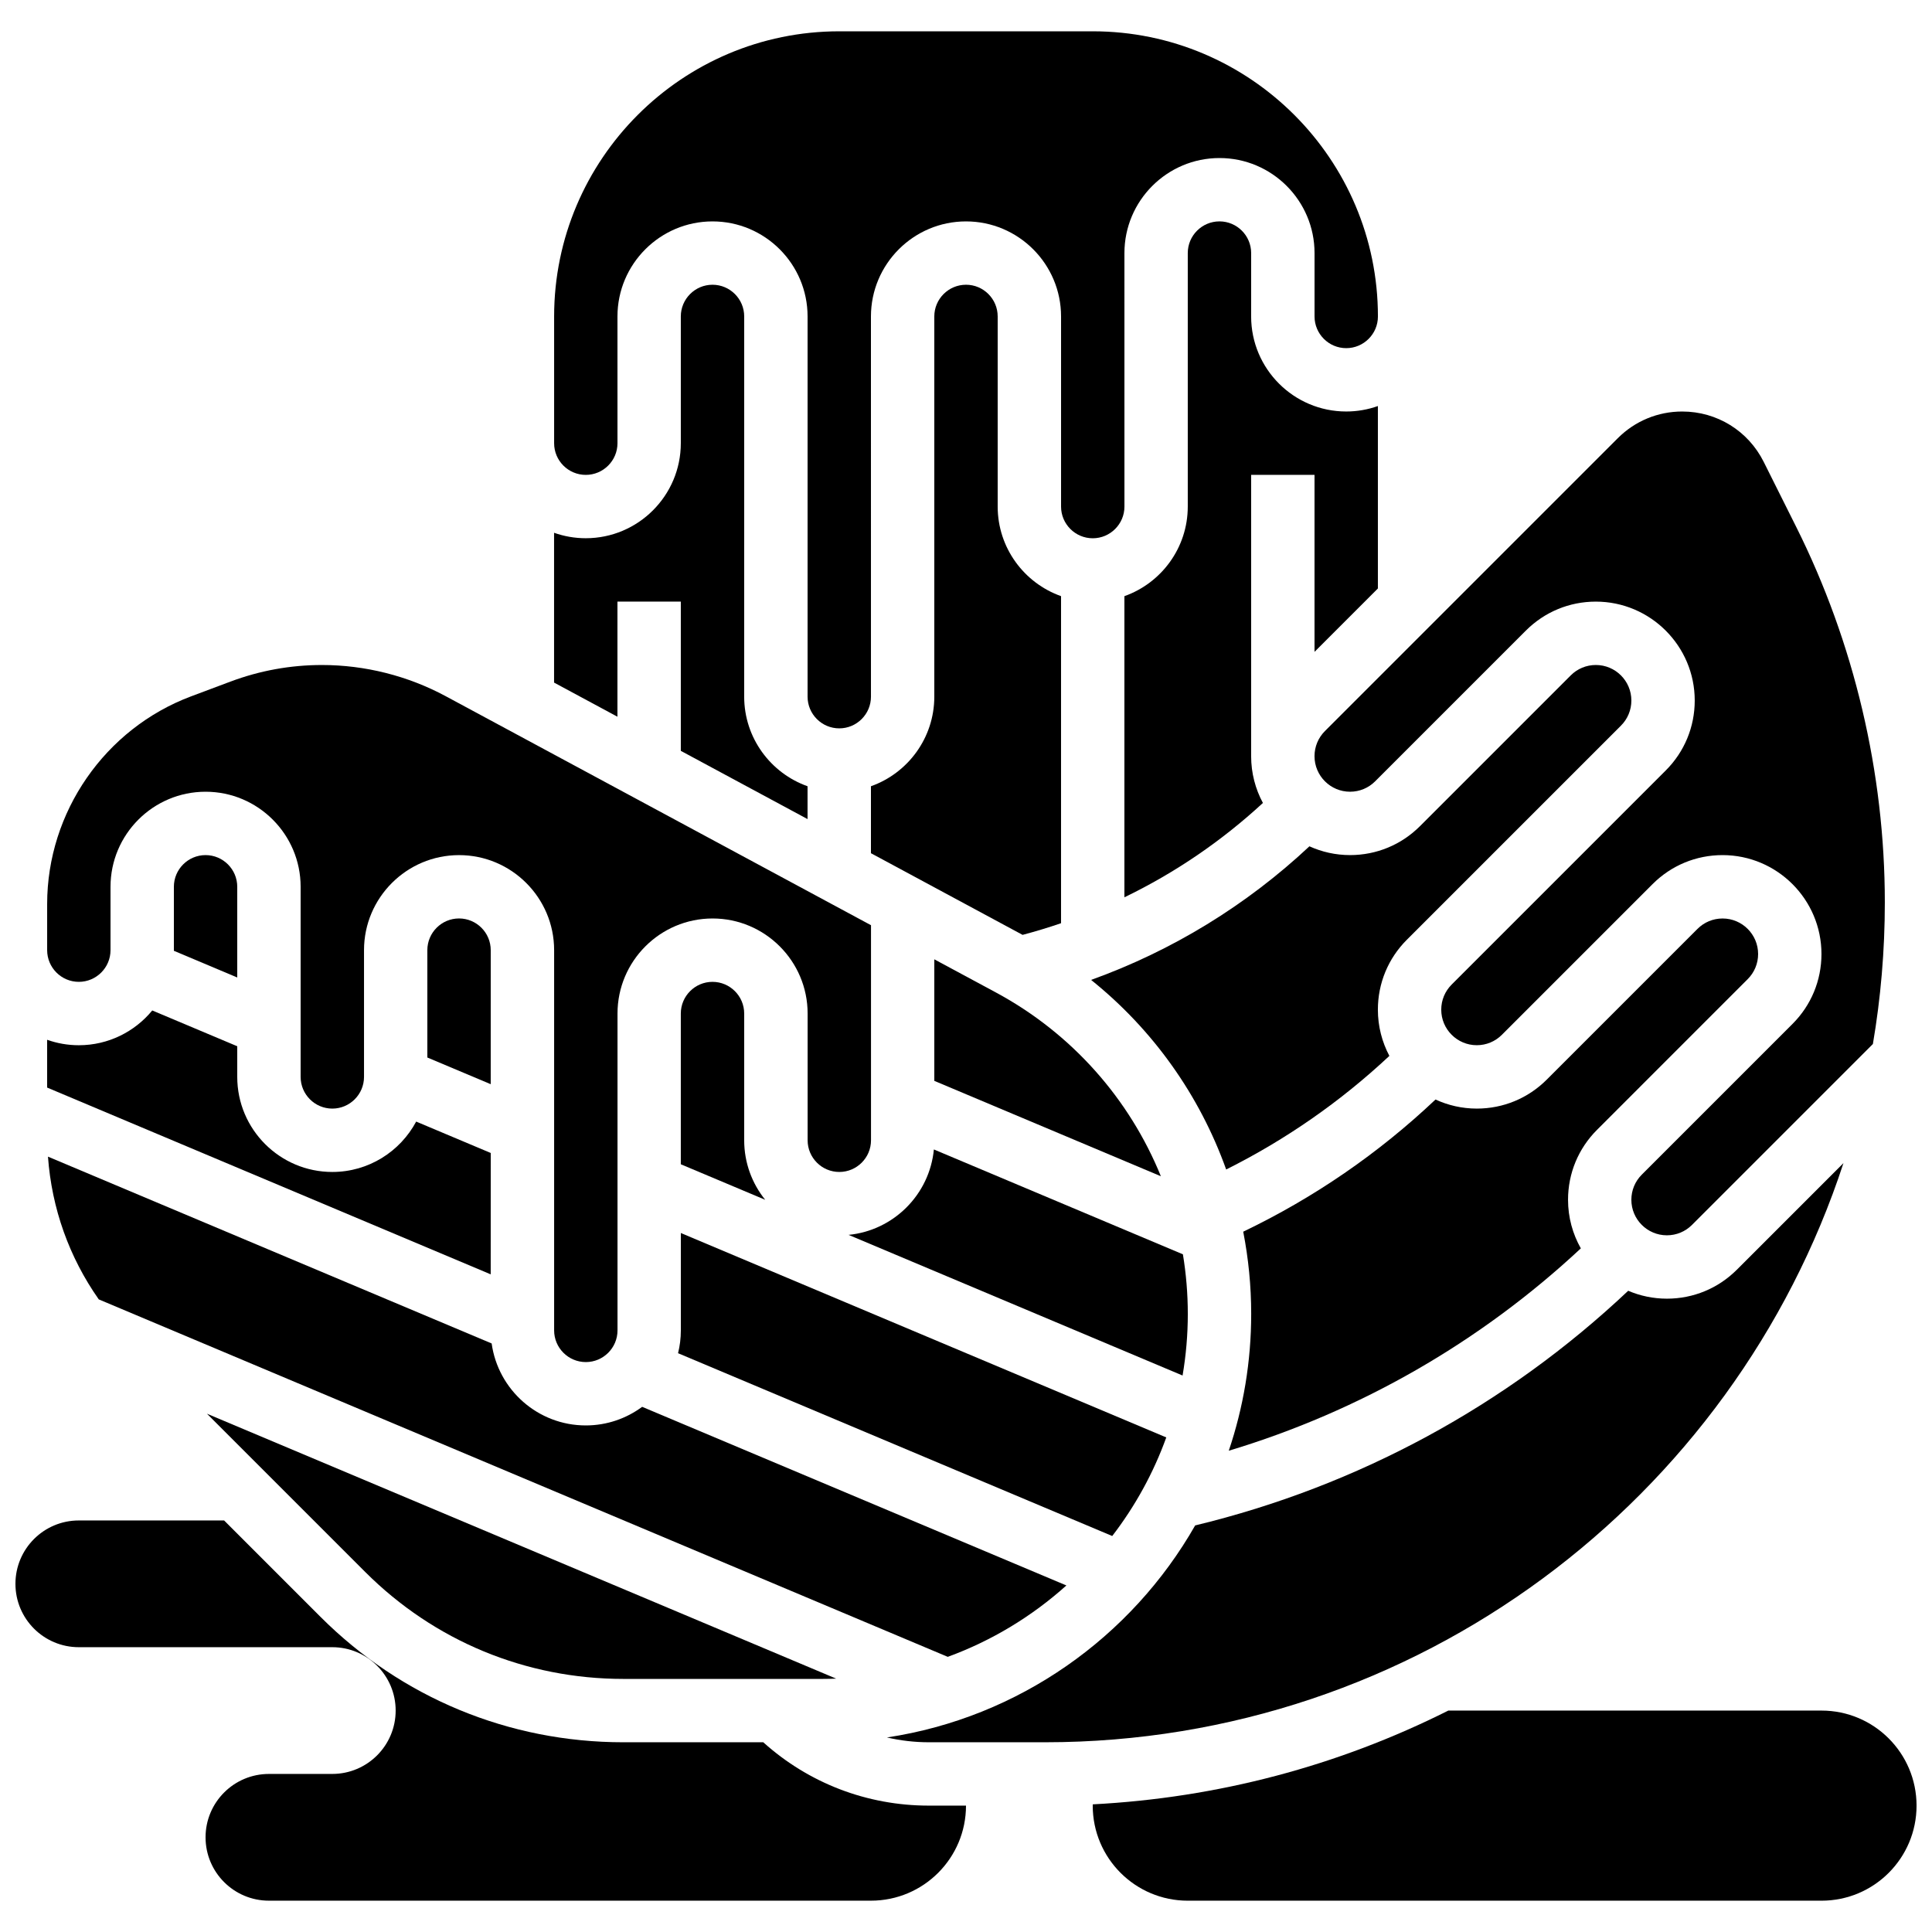
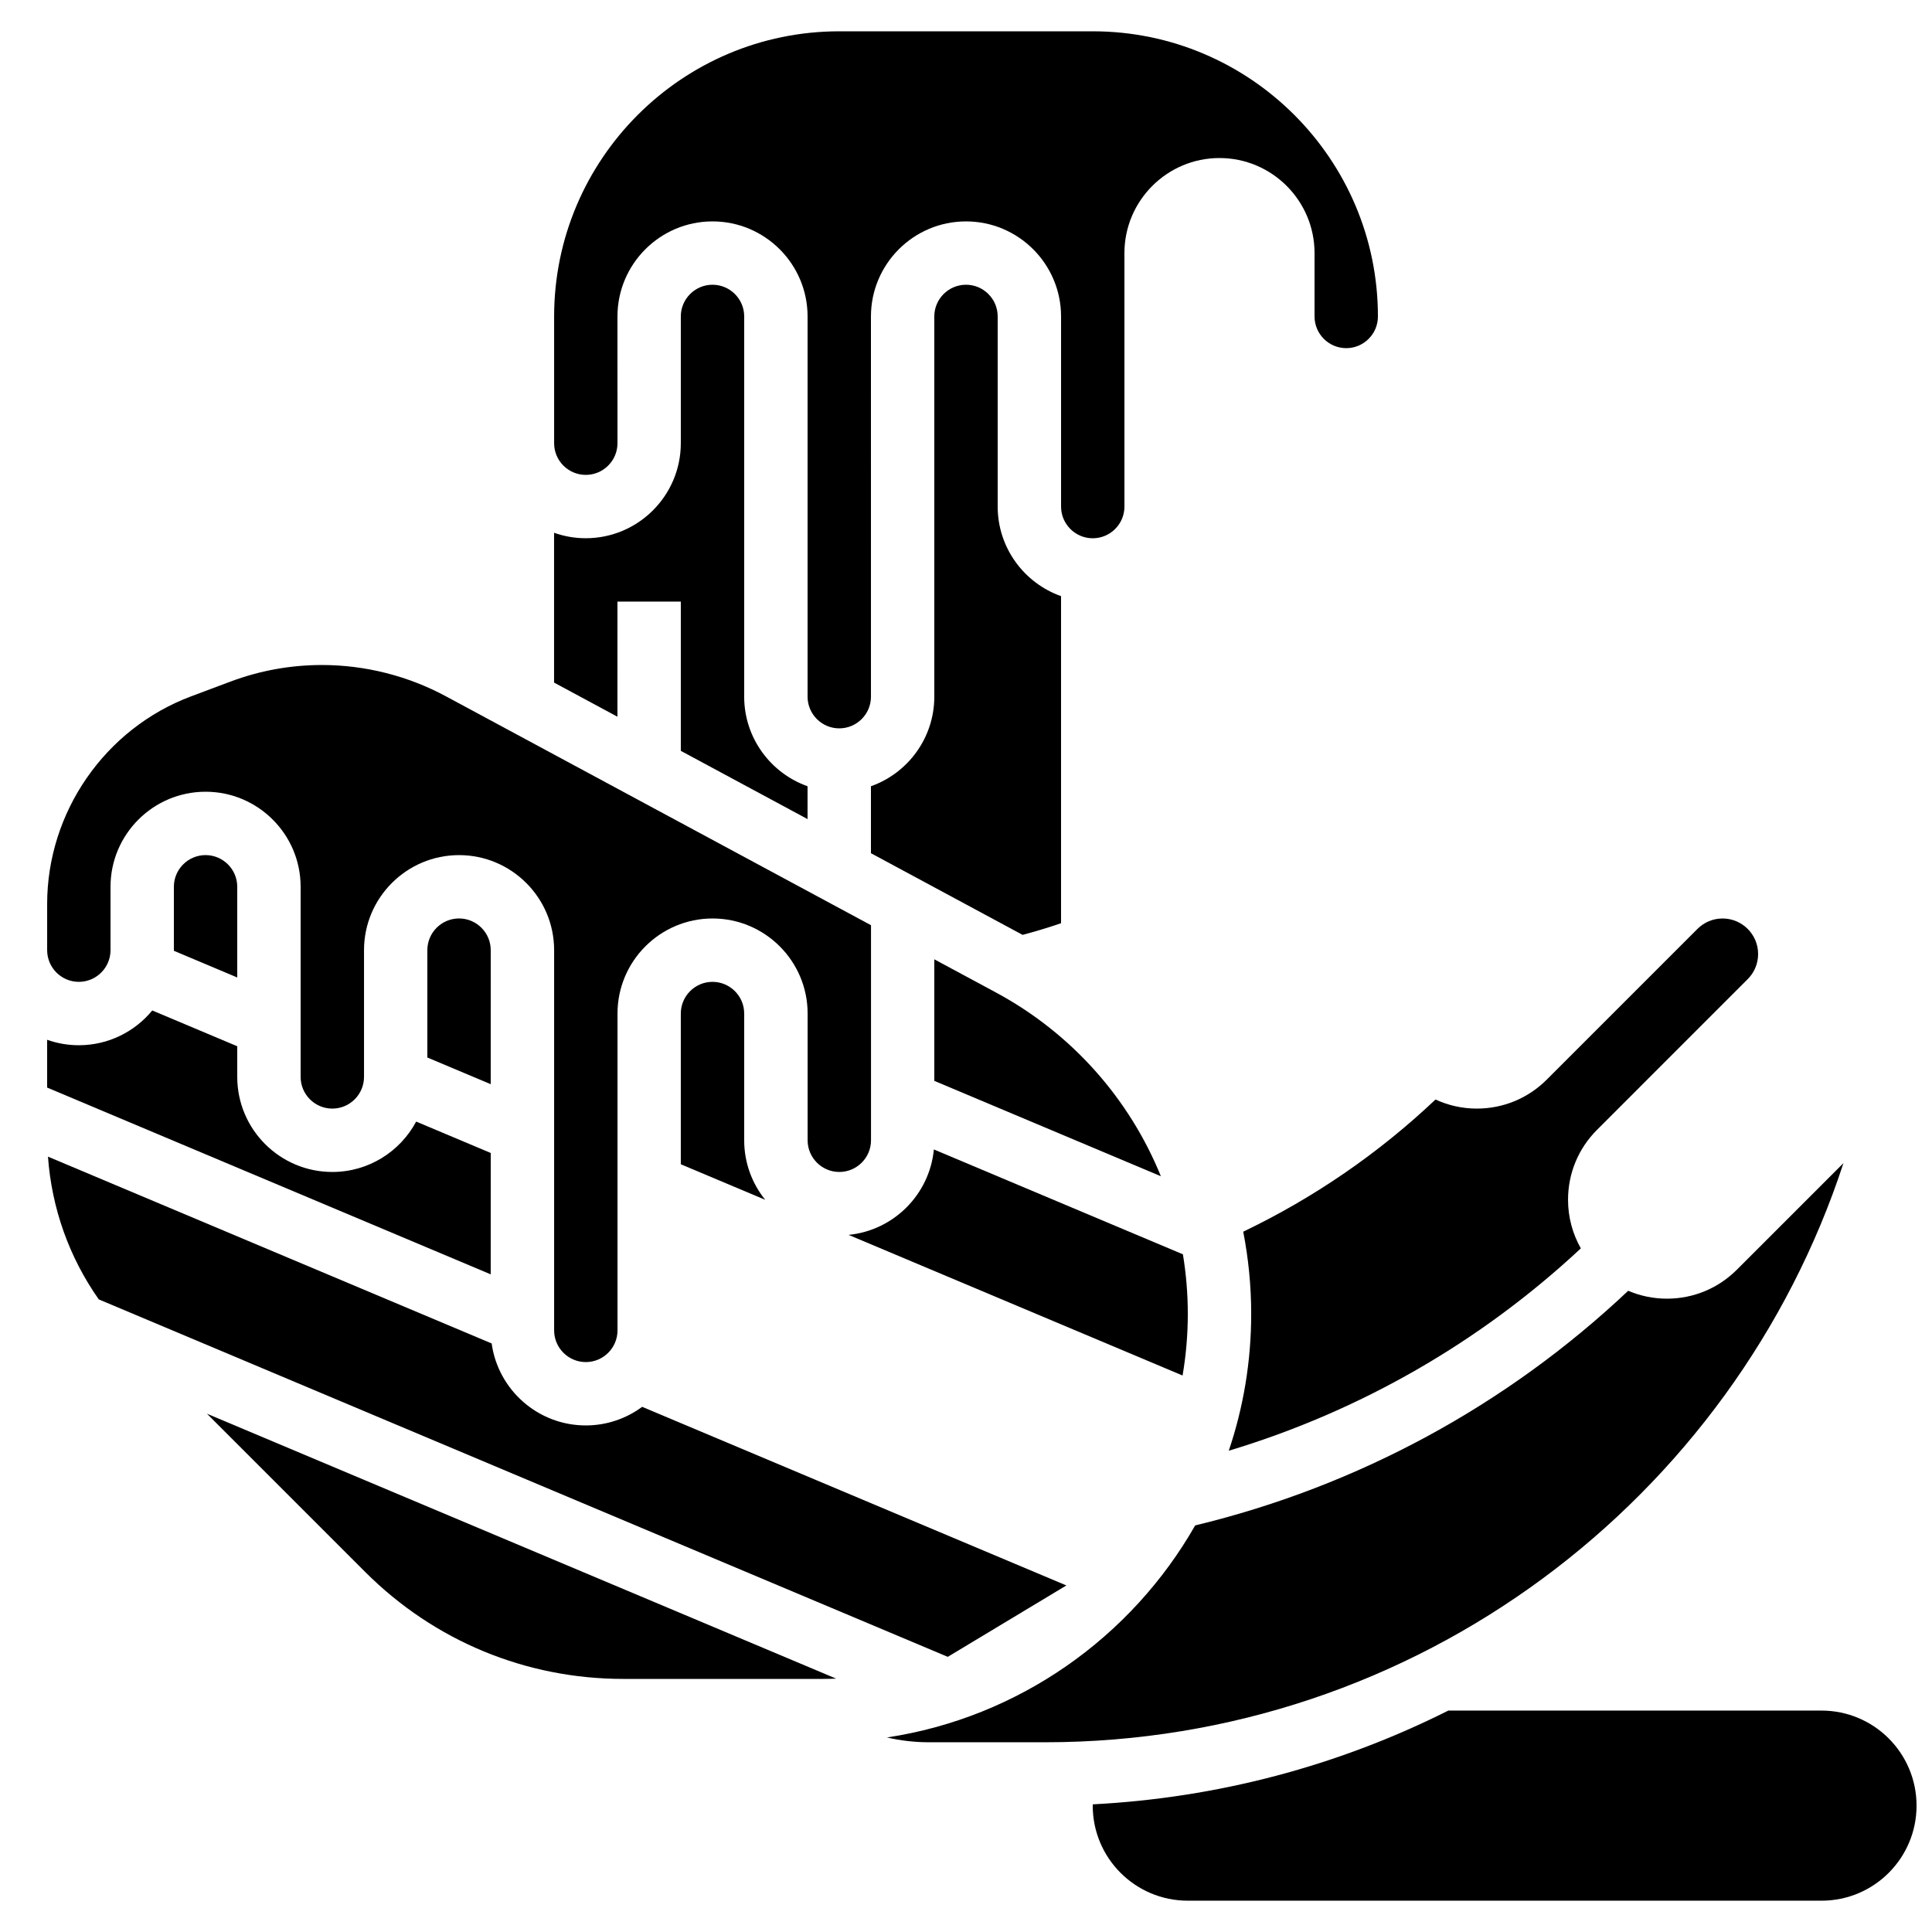
<svg xmlns="http://www.w3.org/2000/svg" width="800px" height="800px" version="1.1" viewBox="144 144 512 512">
  <defs>
    <clipPath id="b">
      <path d="m433 597h218.9v51h-218.9z" />
    </clipPath>
    <clipPath id="a">
      <path d="m148.09 546h251.91v102h-251.91z" />
    </clipPath>
  </defs>
  <g clip-path="url(#b)">
    <path d="m626.71 597.32h-98.887c-29.262 14.691-61.148 23.133-94.227 24.852 0 0.113-0.012 0.223-0.012 0.34 0 13.914 11.277 25.191 25.191 25.191h167.94c13.914 0 25.191-11.277 25.191-25.191-0.004-13.914-11.281-25.191-25.195-25.191z" />
  </g>
  <g clip-path="url(#a)">
-     <path d="m346.27 605.72h-37.074c-30.328 0-58.836-11.809-80.281-33.254l-25.523-25.527h-38.508c-9.273 0-16.793 7.519-16.793 16.793s7.519 16.793 16.793 16.793h67.176c9.273 0 16.793 7.519 16.793 16.793 0 9.273-7.519 16.793-16.793 16.793l-16.793 0.004c-9.273 0-16.793 7.519-16.793 16.793 0 9.273 7.519 16.793 16.793 16.793h159.54c13.914 0 25.191-11.277 25.191-25.191h-9.84c-16.359 0.004-31.812-5.934-43.887-16.789z" />
-   </g>
+     </g>
  <path d="m332.82 404.2c-4.629 0-8.398 3.766-8.398 8.398v39.945l22.363 9.414c-3.481-4.32-5.566-9.805-5.566-15.773v-33.586c0-4.629-3.769-8.398-8.398-8.398z" />
  <path d="m458.78 492.19c0-5.344-0.445-10.617-1.297-15.785l-65.996-27.789c-1.148 11.945-10.672 21.477-22.613 22.637l88.52 37.273c0.906-5.312 1.387-10.77 1.387-16.336z" />
-   <path d="m453.07 524.93-128.64-54.168v25.805c0 2.086-0.258 4.109-0.738 6.047l115.06 48.445c6.039-7.852 10.902-16.648 14.324-26.129z" />
  <path d="m400 219.46c-4.629 0-8.398 3.766-8.398 8.398v100.76c0 10.945-7.019 20.281-16.793 23.746v17.746l40.188 21.641c3.441-0.91 6.84-1.941 10.191-3.09v-86.676c-9.773-3.465-16.793-12.801-16.793-23.746v-50.383c0-4.629-3.766-8.398-8.395-8.398z" />
  <path d="m607.16 403.48c1.777-1.777 2.758-4.141 2.758-6.656 0-5.191-4.223-9.414-9.414-9.414-2.516 0-4.879 0.98-6.656 2.758l-39.945 39.945c-4.949 4.949-11.531 7.676-18.531 7.676-3.906 0-7.613-0.863-10.945-2.406-15.113 14.289-32.207 26.035-50.961 35.027 1.383 7.094 2.113 14.379 2.113 21.777 0 12.68-2.09 24.879-5.941 36.273 34.789-10.477 66.672-28.785 93.301-53.629-2.156-3.805-3.394-8.195-3.394-12.875 0-7 2.727-13.582 7.676-18.531z" />
  <path d="m299.24 269.85c4.629 0 8.398-3.766 8.398-8.398l-0.004-33.586c0-13.891 11.301-25.191 25.191-25.191s25.191 11.301 25.191 25.191v100.76c0 4.629 3.766 8.398 8.398 8.398 4.629 0 8.398-3.766 8.398-8.398l-0.004-100.76c0-13.891 11.301-25.191 25.191-25.191s25.191 11.301 25.191 25.191v50.383c0 4.629 3.766 8.398 8.398 8.398 4.629 0 8.398-3.766 8.398-8.398l-0.004-67.176c0-13.891 11.301-25.191 25.191-25.191s25.191 11.301 25.191 25.191v16.793c0 4.629 3.766 8.398 8.398 8.398 4.629 0 8.398-3.766 8.398-8.398 0-41.672-33.902-75.57-75.57-75.57h-67.176c-41.672 0-75.57 33.902-75.57 75.57v33.586c-0.008 4.633 3.758 8.398 8.391 8.398z" />
-   <path d="m512.2 423.82c-1.941-3.656-3.047-7.824-3.047-12.246 0-7 2.727-13.582 7.676-18.531l56.742-56.742c1.777-1.777 2.758-4.141 2.758-6.656 0-5.191-4.223-9.414-9.414-9.414-2.516 0-4.879 0.98-6.656 2.758l-39.945 39.945c-4.949 4.949-11.531 7.676-18.531 7.676-3.84 0-7.484-0.836-10.773-2.328-16.703 15.645-36.387 27.684-57.855 35.406 16.438 13.191 28.777 30.617 35.793 50.242 15.824-7.914 30.32-18.008 43.254-30.109z" />
  <path d="m391.6 398.23v32.207l60.047 25.281c-8.328-20.484-23.578-37.855-43.746-48.715z" />
-   <path d="m467.17 202.67c-4.629 0-8.398 3.766-8.398 8.398v67.176c0 10.945-7.019 20.281-16.793 23.746v79.805c13.367-6.453 25.734-14.879 36.707-25.004-1.988-3.691-3.121-7.91-3.121-12.391l0.004-74.555h16.793v46.902l16.793-16.793v-48.348c-2.629 0.934-5.453 1.445-8.398 1.445-13.891 0-25.191-11.301-25.191-25.191l0.004-16.793c0-4.629-3.766-8.398-8.398-8.398z" />
  <path d="m309.2 588.93h52.836c1.191 0 2.379-0.031 3.559-0.074l-166.75-70.207 41.945 41.945c18.273 18.273 42.566 28.336 68.406 28.336z" />
-   <path d="m426.6 564.16-112.42-47.336c-4.184 3.094-9.352 4.93-14.941 4.93-12.711 0-23.25-9.469-24.945-21.723l-117.58-49.508c0.988 13.715 5.629 26.699 13.461 37.828l224.99 94.73c11.699-4.273 22.348-10.754 31.441-18.922z" />
+   <path d="m426.6 564.16-112.42-47.336c-4.184 3.094-9.352 4.93-14.941 4.93-12.711 0-23.25-9.469-24.945-21.723l-117.58-49.508c0.988 13.715 5.629 26.699 13.461 37.828l224.99 94.73z" />
  <path d="m632.54 452.23-28.254 28.254c-4.949 4.949-11.531 7.676-18.531 7.676-3.641 0-7.109-0.746-10.262-2.094-32.195 30.391-71.672 51.793-114.76 62.188-16.883 29.598-46.691 50.91-81.684 56.191 3.606 0.832 7.324 1.273 11.117 1.273h30.773c98.621 0 182.46-64.477 211.6-153.49z" />
-   <path d="m492.36 344.4c0 5.191 4.223 9.414 9.414 9.414 2.516 0 4.879-0.98 6.656-2.758l39.945-39.945c4.949-4.949 11.531-7.676 18.531-7.676 14.457 0 26.215 11.758 26.215 26.211 0 7-2.727 13.582-7.676 18.531l-56.742 56.742c-1.777 1.777-2.758 4.141-2.758 6.656 0 5.191 4.223 9.414 9.414 9.414 2.516 0 4.879-0.98 6.656-2.758l39.945-39.945c4.949-4.949 11.531-7.676 18.531-7.676 14.461 0 26.215 11.758 26.215 26.211 0 7-2.727 13.582-7.676 18.531l-39.945 39.945c-1.777 1.777-2.758 4.141-2.758 6.656 0 5.191 4.223 9.414 9.414 9.414 2.516 0 4.879-0.98 6.656-2.758l47.938-47.938c2.082-12.203 3.164-24.738 3.164-37.527 0-34.371-8.125-68.789-23.496-99.535l-8.605-17.215c-4.117-8.227-12.391-13.34-21.594-13.34-6.449 0-12.512 2.512-17.07 7.07l-77.617 77.617c-1.777 1.777-2.758 4.144-2.758 6.656z" />
  <path d="m265.65 387.4c-4.629 0-8.398 3.766-8.398 8.398v28.453l16.793 7.07 0.004-35.523c0-4.629-3.769-8.398-8.398-8.398z" />
  <path d="m164.89 404.2c4.629 0 8.398-3.766 8.398-8.398v-16.793c0-13.891 11.301-25.191 25.191-25.191 13.891 0 25.191 11.301 25.191 25.191v50.383c0 4.629 3.766 8.398 8.398 8.398 4.629 0 8.398-3.766 8.398-8.398v-33.586c0-13.891 11.301-25.191 25.191-25.191s25.191 11.301 25.191 25.191v100.76c0 4.629 3.766 8.398 8.398 8.398 4.629 0 8.398-3.766 8.398-8.398v-83.969c0-13.891 11.301-25.191 25.191-25.191 13.891 0 25.191 11.301 25.191 25.191v33.586c0 4.629 3.766 8.398 8.398 8.398 4.629 0 8.398-3.766 8.398-8.398v-56.992l-112.73-60.703c-10.047-5.398-21.375-8.254-32.77-8.254-8.316 0-16.477 1.48-24.262 4.398l-10.43 3.91c-22.812 8.555-38.137 30.672-38.137 55.035v12.227c0 4.629 3.766 8.395 8.395 8.395z" />
  <path d="m274.05 449.55-19.758-8.32c-4.246 7.938-12.613 13.352-22.227 13.352-13.891 0-25.191-11.301-25.191-25.191v-8.125l-22.523-9.484c-4.625 5.621-11.633 9.215-19.461 9.215-2.941 0-5.769-0.512-8.398-1.445v12.664l117.55 49.496z" />
  <path d="m307.63 303.43h16.793v39.551l33.586 18.086v-8.703c-9.773-3.465-16.793-12.801-16.793-23.746l0.004-100.76c0-4.629-3.766-8.398-8.398-8.398-4.629 0-8.398 3.766-8.398 8.398v33.586c0 13.891-11.301 25.191-25.191 25.191-2.941 0-5.769-0.512-8.398-1.445v39.703l16.793 9.043z" />
  <path d="m190.08 379.01v16.793c0 0.059-0.004 0.109-0.004 0.168l16.797 7.074v-24.035c0-4.629-3.766-8.398-8.398-8.398-4.629 0-8.395 3.766-8.395 8.398z" />
</svg>